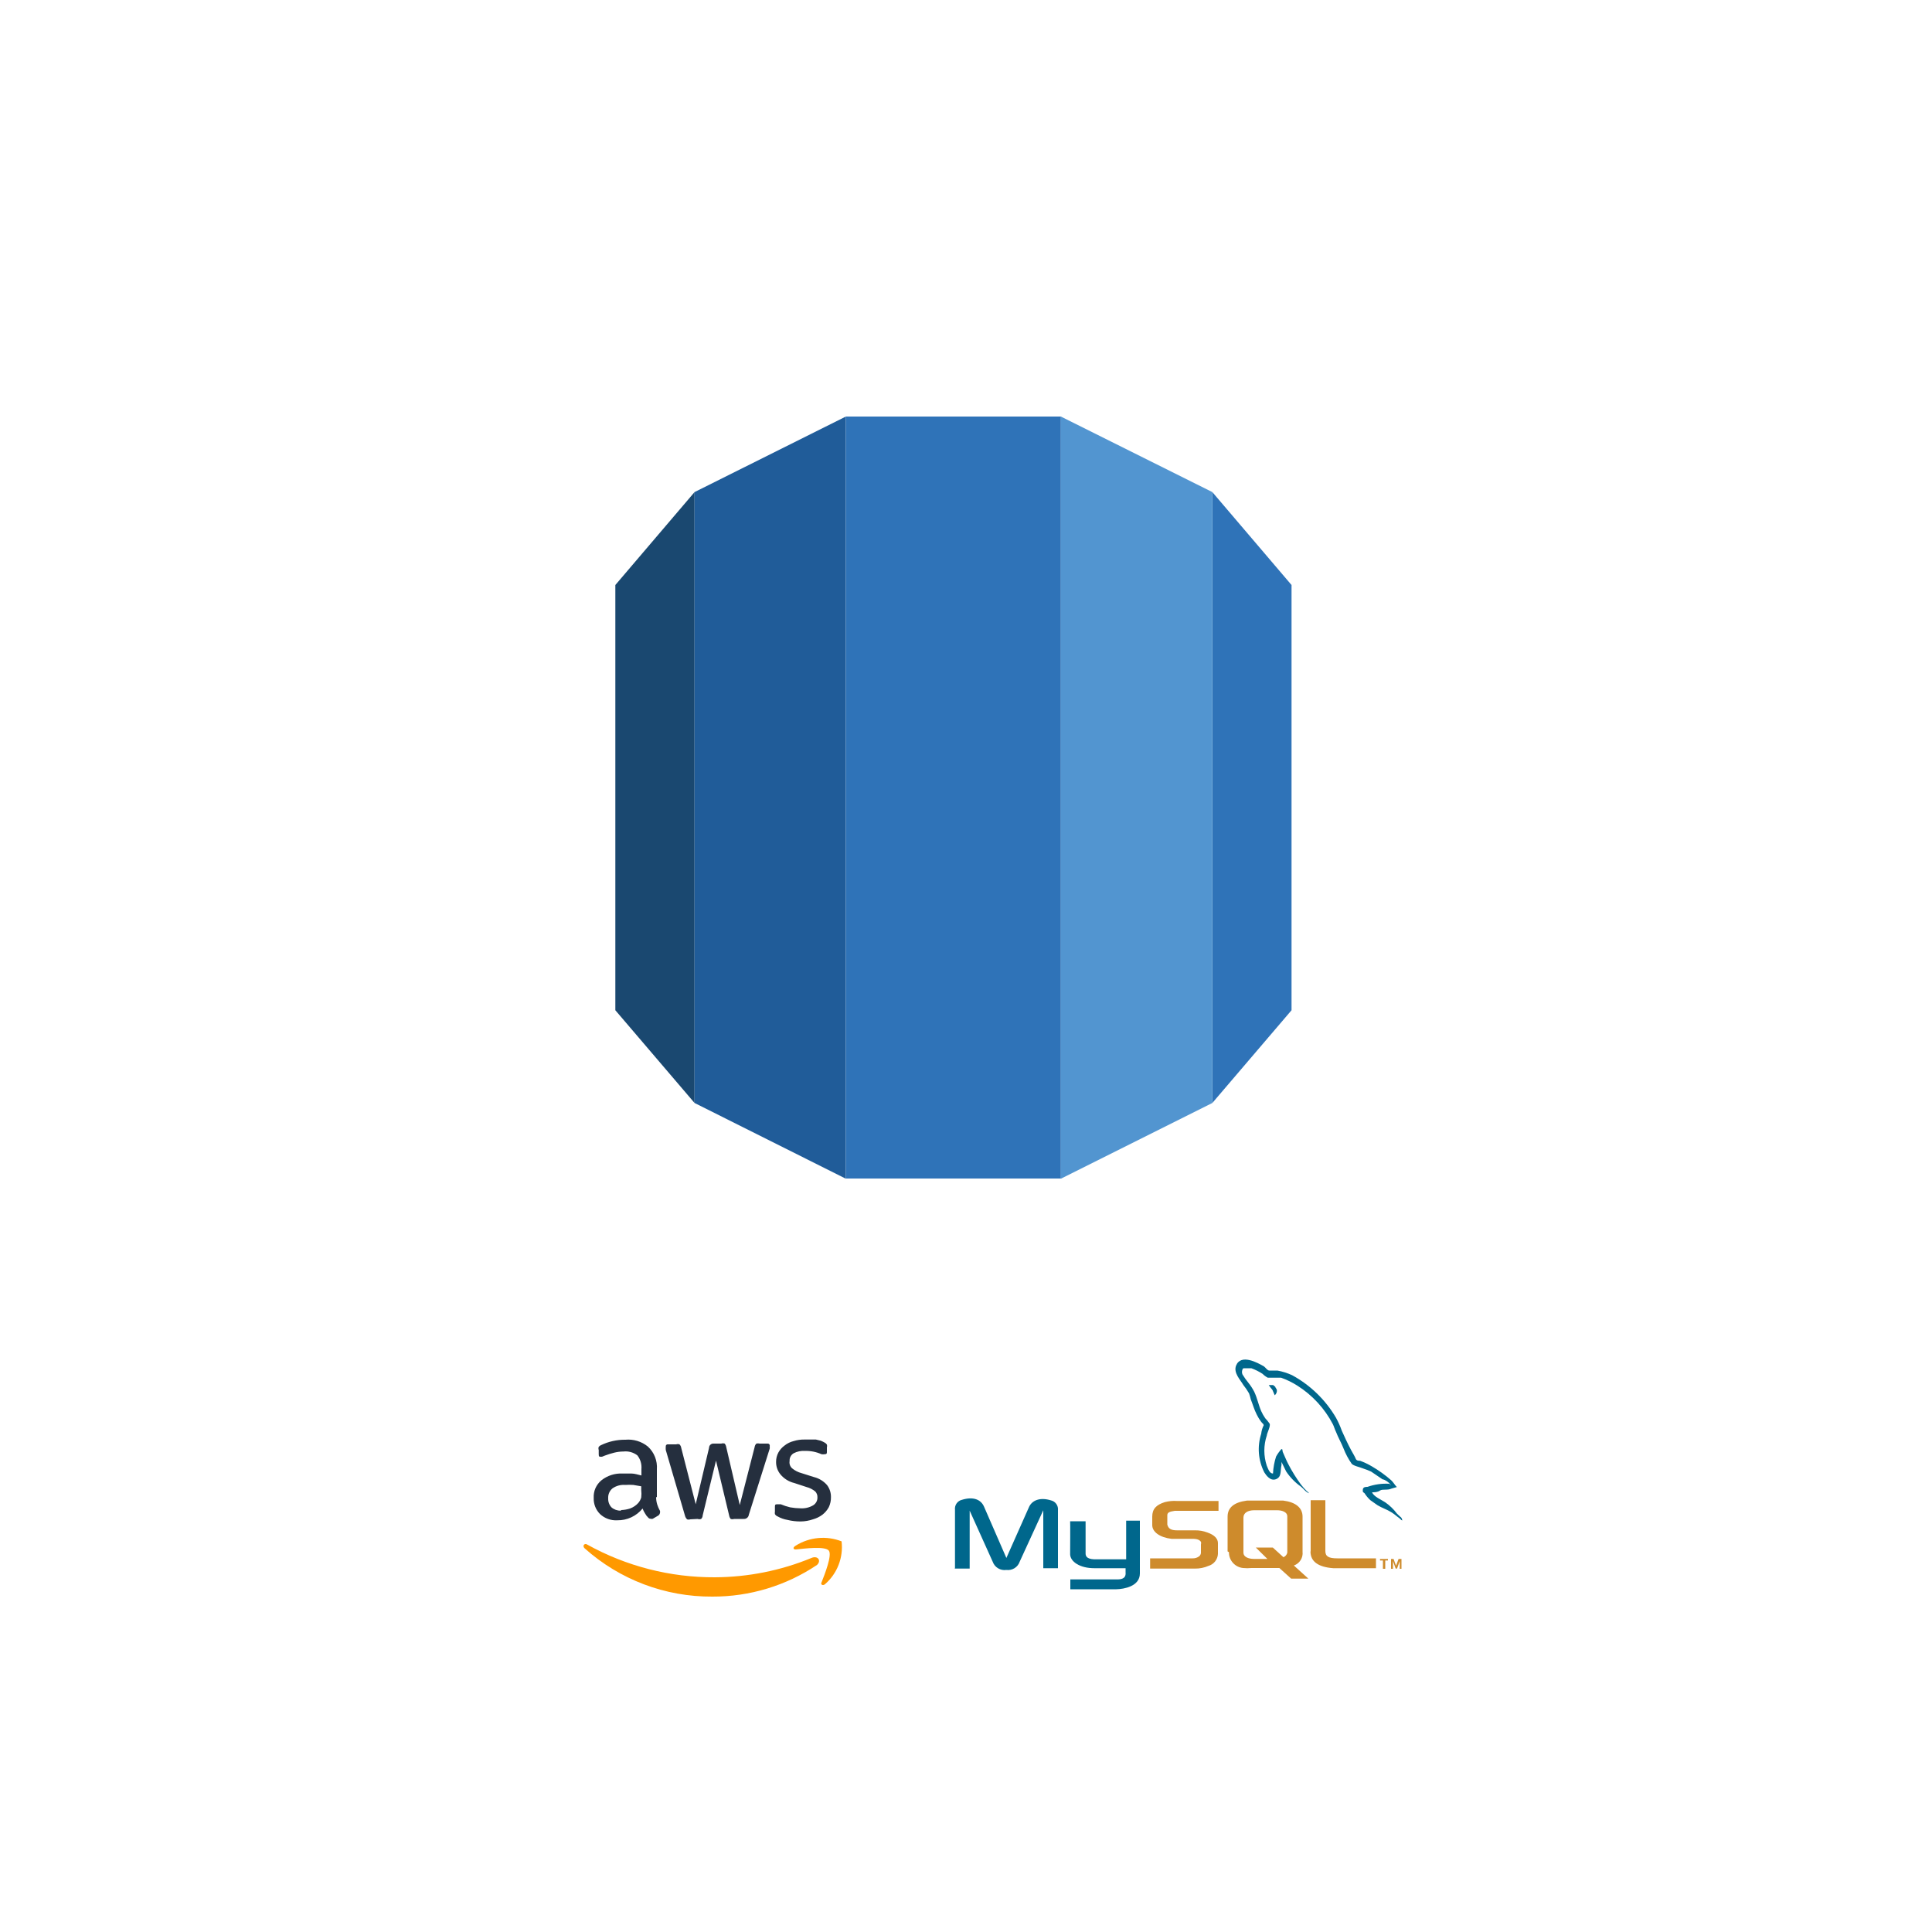
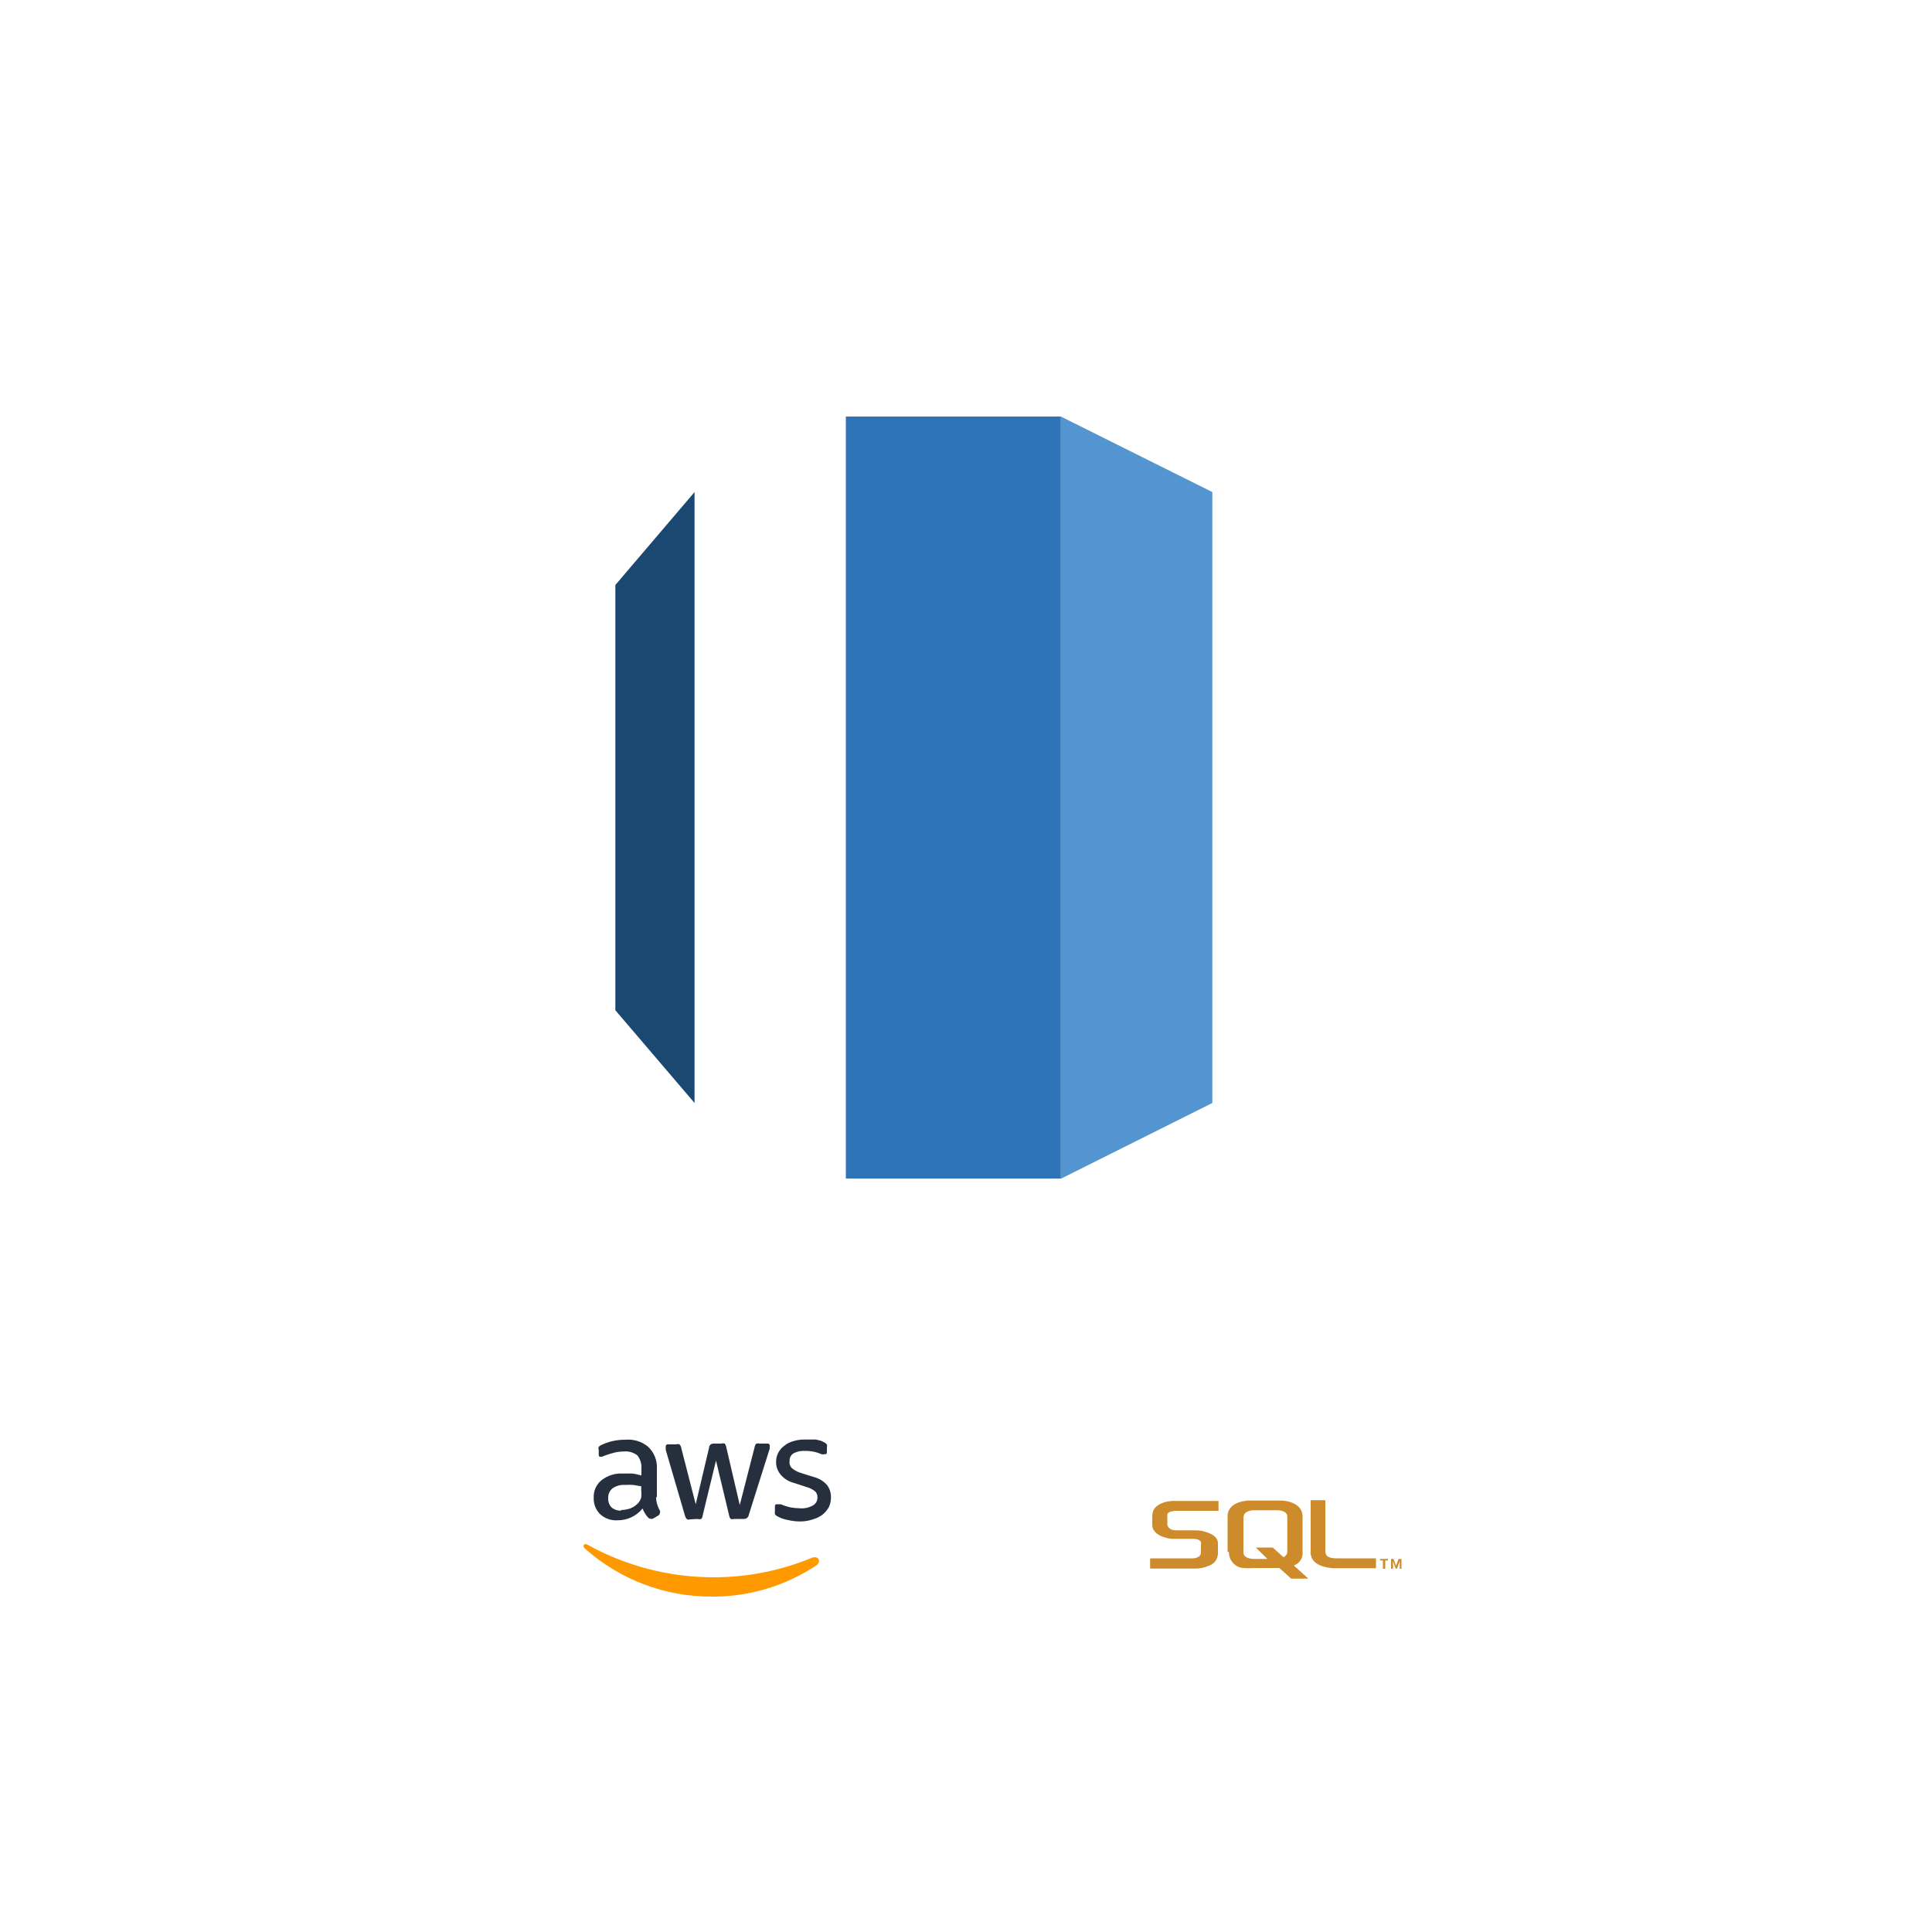
<svg xmlns="http://www.w3.org/2000/svg" width="100" height="100" viewBox="0 0 100 100" fill="none">
  <path d="M31.85 30.28V52.29L35.95 57.09V25.47L31.85 30.28Z" fill="#1A4870" />
-   <path d="M35.95 25.47V57.09L43.78 61.01V21.56L35.95 25.47Z" fill="#205C99" />
-   <path d="M62.75 57.09L66.85 52.29V30.28L62.75 25.47V57.09Z" fill="#2F73B8" />
  <path d="M54.91 21.56V61.01L62.75 57.09V25.47L54.91 21.56Z" fill="#5295D0" />
  <path d="M54.91 21.56H43.78V61H54.91V21.56Z" fill="#2F73B8" />
  <path d="M41.45 78.75C41.217 78.753 40.986 78.726 40.76 78.67C40.581 78.64 40.408 78.579 40.25 78.49C40.191 78.467 40.142 78.425 40.11 78.37C40.101 78.327 40.101 78.283 40.11 78.24V78C40.11 77.91 40.11 77.86 40.22 77.86H40.3H40.41C40.569 77.927 40.732 77.98 40.9 78.02C41.075 78.051 41.252 78.068 41.43 78.07C41.657 78.085 41.883 78.033 42.08 77.92C42.153 77.878 42.213 77.816 42.254 77.742C42.294 77.668 42.314 77.584 42.31 77.5C42.313 77.445 42.304 77.39 42.285 77.339C42.266 77.287 42.237 77.24 42.2 77.2C42.069 77.091 41.915 77.013 41.75 76.97L41.11 76.76C40.832 76.693 40.584 76.539 40.4 76.32C40.249 76.138 40.167 75.907 40.17 75.67C40.167 75.499 40.209 75.33 40.29 75.18C40.369 75.038 40.478 74.915 40.61 74.82C40.748 74.71 40.908 74.632 41.08 74.59C41.261 74.534 41.45 74.507 41.64 74.51H41.93H42.23L42.48 74.57C42.545 74.596 42.609 74.626 42.67 74.66C42.722 74.685 42.767 74.723 42.8 74.77C42.815 74.819 42.815 74.871 42.8 74.92V75.13C42.8 75.22 42.8 75.27 42.69 75.27C42.634 75.28 42.576 75.28 42.52 75.27C42.253 75.15 41.962 75.091 41.67 75.1C41.466 75.084 41.262 75.126 41.08 75.22C41.011 75.261 40.955 75.32 40.918 75.39C40.881 75.461 40.864 75.54 40.87 75.62C40.857 75.689 40.862 75.76 40.885 75.827C40.908 75.894 40.947 75.953 41 76C41.143 76.118 41.31 76.204 41.49 76.25L42.12 76.45C42.388 76.514 42.63 76.661 42.81 76.87C42.944 77.049 43.014 77.267 43.01 77.49C43.014 77.669 42.976 77.847 42.9 78.01C42.818 78.162 42.706 78.294 42.57 78.4C42.423 78.51 42.257 78.591 42.08 78.64C41.877 78.71 41.664 78.747 41.45 78.75ZM35.73 78.64C35.675 78.659 35.615 78.659 35.56 78.64C35.514 78.592 35.479 78.534 35.46 78.47L34.46 75.05C34.455 74.99 34.455 74.93 34.46 74.87C34.457 74.845 34.464 74.82 34.478 74.799C34.493 74.779 34.515 74.765 34.54 74.76H35C35.055 74.74 35.115 74.74 35.17 74.76C35.219 74.808 35.251 74.872 35.26 74.94L36.01 77.86L36.7 74.94C36.7 74.91 36.706 74.881 36.718 74.853C36.729 74.826 36.746 74.801 36.768 74.781C36.789 74.76 36.815 74.744 36.843 74.734C36.87 74.723 36.9 74.719 36.93 74.72H37.33C37.389 74.702 37.451 74.702 37.51 74.72C37.552 74.772 37.58 74.834 37.59 74.9L38.29 77.9L39.06 74.9C39.069 74.832 39.101 74.768 39.15 74.72C39.206 74.705 39.264 74.705 39.32 74.72H39.73C39.755 74.717 39.78 74.724 39.801 74.738C39.821 74.753 39.835 74.775 39.84 74.8C39.845 74.823 39.845 74.847 39.84 74.87C39.845 74.906 39.845 74.944 39.84 74.98L38.76 78.4C38.752 78.465 38.72 78.524 38.669 78.565C38.619 78.606 38.555 78.626 38.49 78.62H38C37.941 78.639 37.878 78.639 37.82 78.62C37.778 78.568 37.75 78.506 37.74 78.44L37.06 75.6L36.37 78.44C36.37 78.474 36.362 78.507 36.348 78.538C36.335 78.569 36.315 78.597 36.29 78.62C36.232 78.641 36.168 78.641 36.11 78.62L35.73 78.64ZM32.16 78.16C32.313 78.154 32.464 78.127 32.61 78.08C32.775 78.02 32.923 77.921 33.04 77.79C33.109 77.708 33.16 77.613 33.19 77.51C33.205 77.38 33.205 77.25 33.19 77.12V76.93L32.78 76.86C32.64 76.85 32.5 76.85 32.36 76.86C32.126 76.841 31.892 76.904 31.7 77.04C31.625 77.102 31.567 77.18 31.529 77.269C31.49 77.357 31.474 77.454 31.48 77.55C31.475 77.636 31.488 77.722 31.517 77.802C31.546 77.883 31.591 77.957 31.65 78.02C31.783 78.135 31.954 78.196 32.13 78.19L32.16 78.16ZM33.96 77.49C33.96 77.622 33.98 77.754 34.02 77.88C34.056 77.991 34.103 78.098 34.16 78.2C34.17 78.236 34.17 78.274 34.16 78.31C34.15 78.362 34.121 78.408 34.08 78.44L33.79 78.61C33.755 78.624 33.715 78.624 33.68 78.61C33.655 78.611 33.63 78.606 33.608 78.595C33.585 78.585 33.565 78.569 33.55 78.55C33.486 78.489 33.432 78.418 33.39 78.34C33.337 78.259 33.293 78.171 33.26 78.08C33.102 78.274 32.902 78.43 32.675 78.536C32.448 78.642 32.2 78.694 31.95 78.69C31.788 78.7 31.625 78.676 31.472 78.621C31.319 78.566 31.179 78.481 31.06 78.37C30.95 78.26 30.863 78.129 30.807 77.985C30.75 77.84 30.724 77.685 30.73 77.53C30.721 77.358 30.752 77.185 30.821 77.027C30.891 76.869 30.997 76.73 31.13 76.62C31.439 76.375 31.826 76.25 32.22 76.27H32.69C32.85 76.27 33.02 76.33 33.2 76.37V76.04C33.223 75.785 33.148 75.531 32.99 75.33C32.785 75.173 32.527 75.101 32.27 75.13C32.108 75.13 31.947 75.151 31.79 75.19C31.627 75.231 31.467 75.281 31.31 75.34L31.16 75.4H31.08C31.02 75.4 30.99 75.4 30.99 75.27V75.05C30.97 74.999 30.97 74.941 30.99 74.89C31.021 74.849 31.062 74.818 31.11 74.8C31.503 74.611 31.934 74.515 32.37 74.52C32.787 74.481 33.204 74.607 33.53 74.87C33.693 75.018 33.82 75.201 33.901 75.406C33.982 75.61 34.016 75.831 34 76.05V77.49H33.96Z" fill="#252F3E" />
  <path fill-rule="evenodd" clip-rule="evenodd" d="M42.29 81C40.688 82.076 38.8 82.647 36.87 82.64C34.433 82.656 32.077 81.765 30.26 80.14C30.12 80.01 30.26 79.85 30.4 79.95C32.419 81.07 34.691 81.651 37 81.64C38.716 81.633 40.414 81.294 42 80.64C42.32 80.5 42.53 80.77 42.29 81Z" fill="#FF9900" />
-   <path fill-rule="evenodd" clip-rule="evenodd" d="M42.9 80.26C42.71 80.02 41.66 80.15 41.19 80.2C41.05 80.2 41.02 80.1 41.19 80C41.541 79.781 41.937 79.647 42.349 79.609C42.76 79.571 43.175 79.629 43.56 79.78C43.609 80.192 43.556 80.61 43.406 80.997C43.256 81.384 43.014 81.728 42.7 82C42.58 82.1 42.46 82 42.52 81.91C42.69 81.48 43.08 80.49 42.9 80.26Z" fill="#FF9900" />
-   <path d="M49.42 81.19H50.19V78.19L51.38 80.83C51.43 80.973 51.528 81.095 51.657 81.173C51.787 81.252 51.94 81.282 52.09 81.26C52.237 81.279 52.386 81.247 52.512 81.169C52.638 81.09 52.733 80.971 52.78 80.83L54 78.17V81.17H54.76V78.17C54.773 78.056 54.743 77.941 54.677 77.847C54.611 77.753 54.512 77.686 54.4 77.66C53.82 77.48 53.4 77.66 53.25 78.03L52.09 80.64L50.94 78C50.78 77.61 50.37 77.45 49.79 77.63C49.678 77.656 49.579 77.723 49.513 77.817C49.447 77.911 49.417 78.026 49.43 78.14V81.14L49.42 81.19ZM55.42 78.74H56.19V80.39C56.19 80.49 56.19 80.69 56.63 80.71H58.29V78.71H59V81.44C59 82.11 58.18 82.25 57.78 82.26H55.4V81.75H57.84C58.32 81.75 58.26 81.45 58.26 81.37V81.17H56.64C55.89 81.17 55.4 80.83 55.39 80.45C55.39 80.42 55.4 78.75 55.39 78.74H55.42ZM71.92 76.8C71.533 76.777 71.145 76.831 70.78 76.96C70.7 76.96 70.55 76.96 70.54 77.1C70.53 77.24 70.54 77.22 70.63 77.29C70.713 77.423 70.814 77.544 70.93 77.65L71.3 77.91C71.53 78.05 71.79 78.13 72.01 78.27C72.23 78.41 72.26 78.46 72.39 78.55C72.52 78.64 72.5 78.67 72.58 78.7C72.58 78.7 72.58 78.57 72.48 78.51L72.31 78.35C72.14 78.122 71.934 77.922 71.7 77.76C71.51 77.63 71.09 77.46 71.02 77.24C71.16 77.24 71.3 77.24 71.43 77.15C71.56 77.06 71.81 77.15 72.02 77.05L72.3 76.97C72.19 76.86 72.12 76.72 72.01 76.62C71.701 76.348 71.366 76.107 71.01 75.9C70.816 75.785 70.611 75.688 70.4 75.61C70.33 75.61 70.21 75.61 70.17 75.5C70.13 75.39 70.01 75.2 69.93 75.05C69.76 74.73 69.59 74.37 69.45 74.05C69.369 73.819 69.268 73.595 69.15 73.38C68.607 72.454 67.822 71.694 66.88 71.18C66.638 71.069 66.382 70.988 66.12 70.94H65.7C65.6 70.94 65.51 70.79 65.43 70.73C65.09 70.53 64.23 70.06 63.98 70.68C63.83 71.06 64.21 71.43 64.35 71.68C64.461 71.819 64.561 71.966 64.65 72.12C64.687 72.221 64.717 72.325 64.74 72.43C64.84 72.68 64.92 72.97 65.05 73.22C65.18 73.47 65.19 73.46 65.27 73.58C65.35 73.7 65.39 73.67 65.41 73.77C65.34 73.907 65.296 74.057 65.28 74.21C65.067 74.872 65.124 75.591 65.44 76.21C65.53 76.35 65.75 76.68 66.05 76.56C66.35 76.44 66.26 76.12 66.33 75.83C66.33 75.76 66.33 75.72 66.33 75.67L66.57 76.16C66.775 76.469 67.037 76.737 67.34 76.95C67.47 77.05 67.59 77.24 67.76 77.29C67.725 77.248 67.684 77.211 67.64 77.18C67.528 77.071 67.425 76.954 67.33 76.83C67.082 76.491 66.861 76.134 66.67 75.76C66.58 75.59 66.5 75.38 66.42 75.21C66.34 75.04 66.42 75.03 66.33 75C66.222 75.119 66.128 75.25 66.05 75.39C65.958 75.675 65.904 75.971 65.89 76.27C65.71 76.27 65.64 76.03 65.57 75.87C65.399 75.361 65.399 74.809 65.57 74.3C65.57 74.19 65.79 73.79 65.71 73.68C65.644 73.584 65.57 73.494 65.49 73.41C65.408 73.294 65.338 73.17 65.28 73.04C65.14 72.72 65.07 72.35 64.92 72.04C64.839 71.881 64.742 71.73 64.63 71.59C64.513 71.448 64.406 71.297 64.31 71.14C64.293 71.101 64.284 71.058 64.284 71.015C64.284 70.972 64.293 70.929 64.31 70.89C64.31 70.89 64.31 70.82 64.4 70.82C64.49 70.82 64.69 70.82 64.77 70.82C64.974 70.894 65.168 70.992 65.35 71.11C65.429 71.19 65.52 71.257 65.62 71.31H65.74C65.93 71.31 66.13 71.31 66.31 71.31C66.605 71.414 66.886 71.552 67.15 71.72C67.929 72.213 68.564 72.903 68.99 73.72C69.05 73.84 69.08 73.97 69.15 74.11C69.26 74.4 69.43 74.69 69.54 74.97C69.648 75.249 69.789 75.514 69.96 75.76C70.04 75.87 70.4 75.94 70.56 76.01C70.7 76.055 70.837 76.108 70.97 76.17L71.56 76.57C71.66 76.57 71.96 76.76 71.99 76.89L71.92 76.8Z" fill="#00678C" />
-   <path d="M65.91 71.69H65.67C65.728 71.778 65.791 71.861 65.86 71.94L65.98 72.22C66.02 72.186 66.052 72.143 66.071 72.094C66.09 72.045 66.097 71.992 66.09 71.94C66.073 71.897 66.049 71.856 66.02 71.82C66.02 71.76 65.93 71.73 65.88 71.68L65.91 71.69Z" fill="#00678C" />
  <path d="M59.63 81.19H61.85C62.091 81.194 62.329 81.146 62.55 81.05C62.686 81.011 62.806 80.93 62.894 80.819C62.982 80.707 63.033 80.572 63.04 80.43V79.87C63.04 79.65 62.87 79.45 62.49 79.32C62.286 79.243 62.068 79.206 61.85 79.21H60.92C60.61 79.21 60.47 79.12 60.42 78.91C60.42 78.91 60.42 78.91 60.42 78.84V78.43C60.42 78.28 60.54 78.24 60.81 78.2H63.07V77.69H60.92C60.708 77.676 60.495 77.697 60.29 77.75C59.84 77.89 59.64 78.11 59.64 78.5V78.94C59.64 79.29 60.03 79.58 60.64 79.65H61.74C61.98 79.65 62.09 79.71 62.16 79.8C62.175 79.845 62.175 79.895 62.16 79.94V80.38C62.157 80.415 62.147 80.45 62.129 80.481C62.112 80.512 62.089 80.539 62.06 80.56C61.964 80.629 61.848 80.664 61.73 80.66H59.53V81.19H59.63ZM67.83 80.3C67.83 80.82 68.22 81.11 69.01 81.17H71.22V80.66H69.22C68.77 80.66 68.6 80.56 68.6 80.28V77.65H67.84V80.3H67.83ZM63.54 80.3V78.5C63.54 78.04 63.86 77.76 64.54 77.67H66.42C67.06 77.75 67.42 78.04 67.42 78.5V80.32C67.437 80.472 67.402 80.625 67.32 80.754C67.238 80.883 67.115 80.981 66.97 81.03L67.72 81.71H66.83L66.22 81.16H65.6H64.78C64.634 81.175 64.486 81.175 64.34 81.16C64.138 81.14 63.95 81.044 63.815 80.892C63.68 80.741 63.606 80.543 63.61 80.34L63.54 80.3ZM64.36 80.3C64.36 80.3 64.36 80.3 64.36 80.37C64.36 80.58 64.61 80.69 64.91 80.69H65.6L65 80.1H65.88L66.43 80.6C66.481 80.58 66.526 80.548 66.561 80.506C66.596 80.464 66.62 80.414 66.63 80.36C66.63 80.36 66.63 80.36 66.63 80.29V78.48C66.63 78.28 66.39 78.17 66.1 78.17H64.92C64.58 78.17 64.36 78.31 64.36 78.55V80.29V80.3ZM71.59 81.2H71.7V80.77H71.84V80.69H71.43V80.77H71.58V81.2H71.59ZM72.44 81.2H72.54V80.69H72.39L72.26 81.04L72.13 80.69H72V81.2H72.1V80.8L72.24 81.19H72.31L72.45 80.8V81.19L72.44 81.2Z" fill="#CE8B2C" />
</svg>